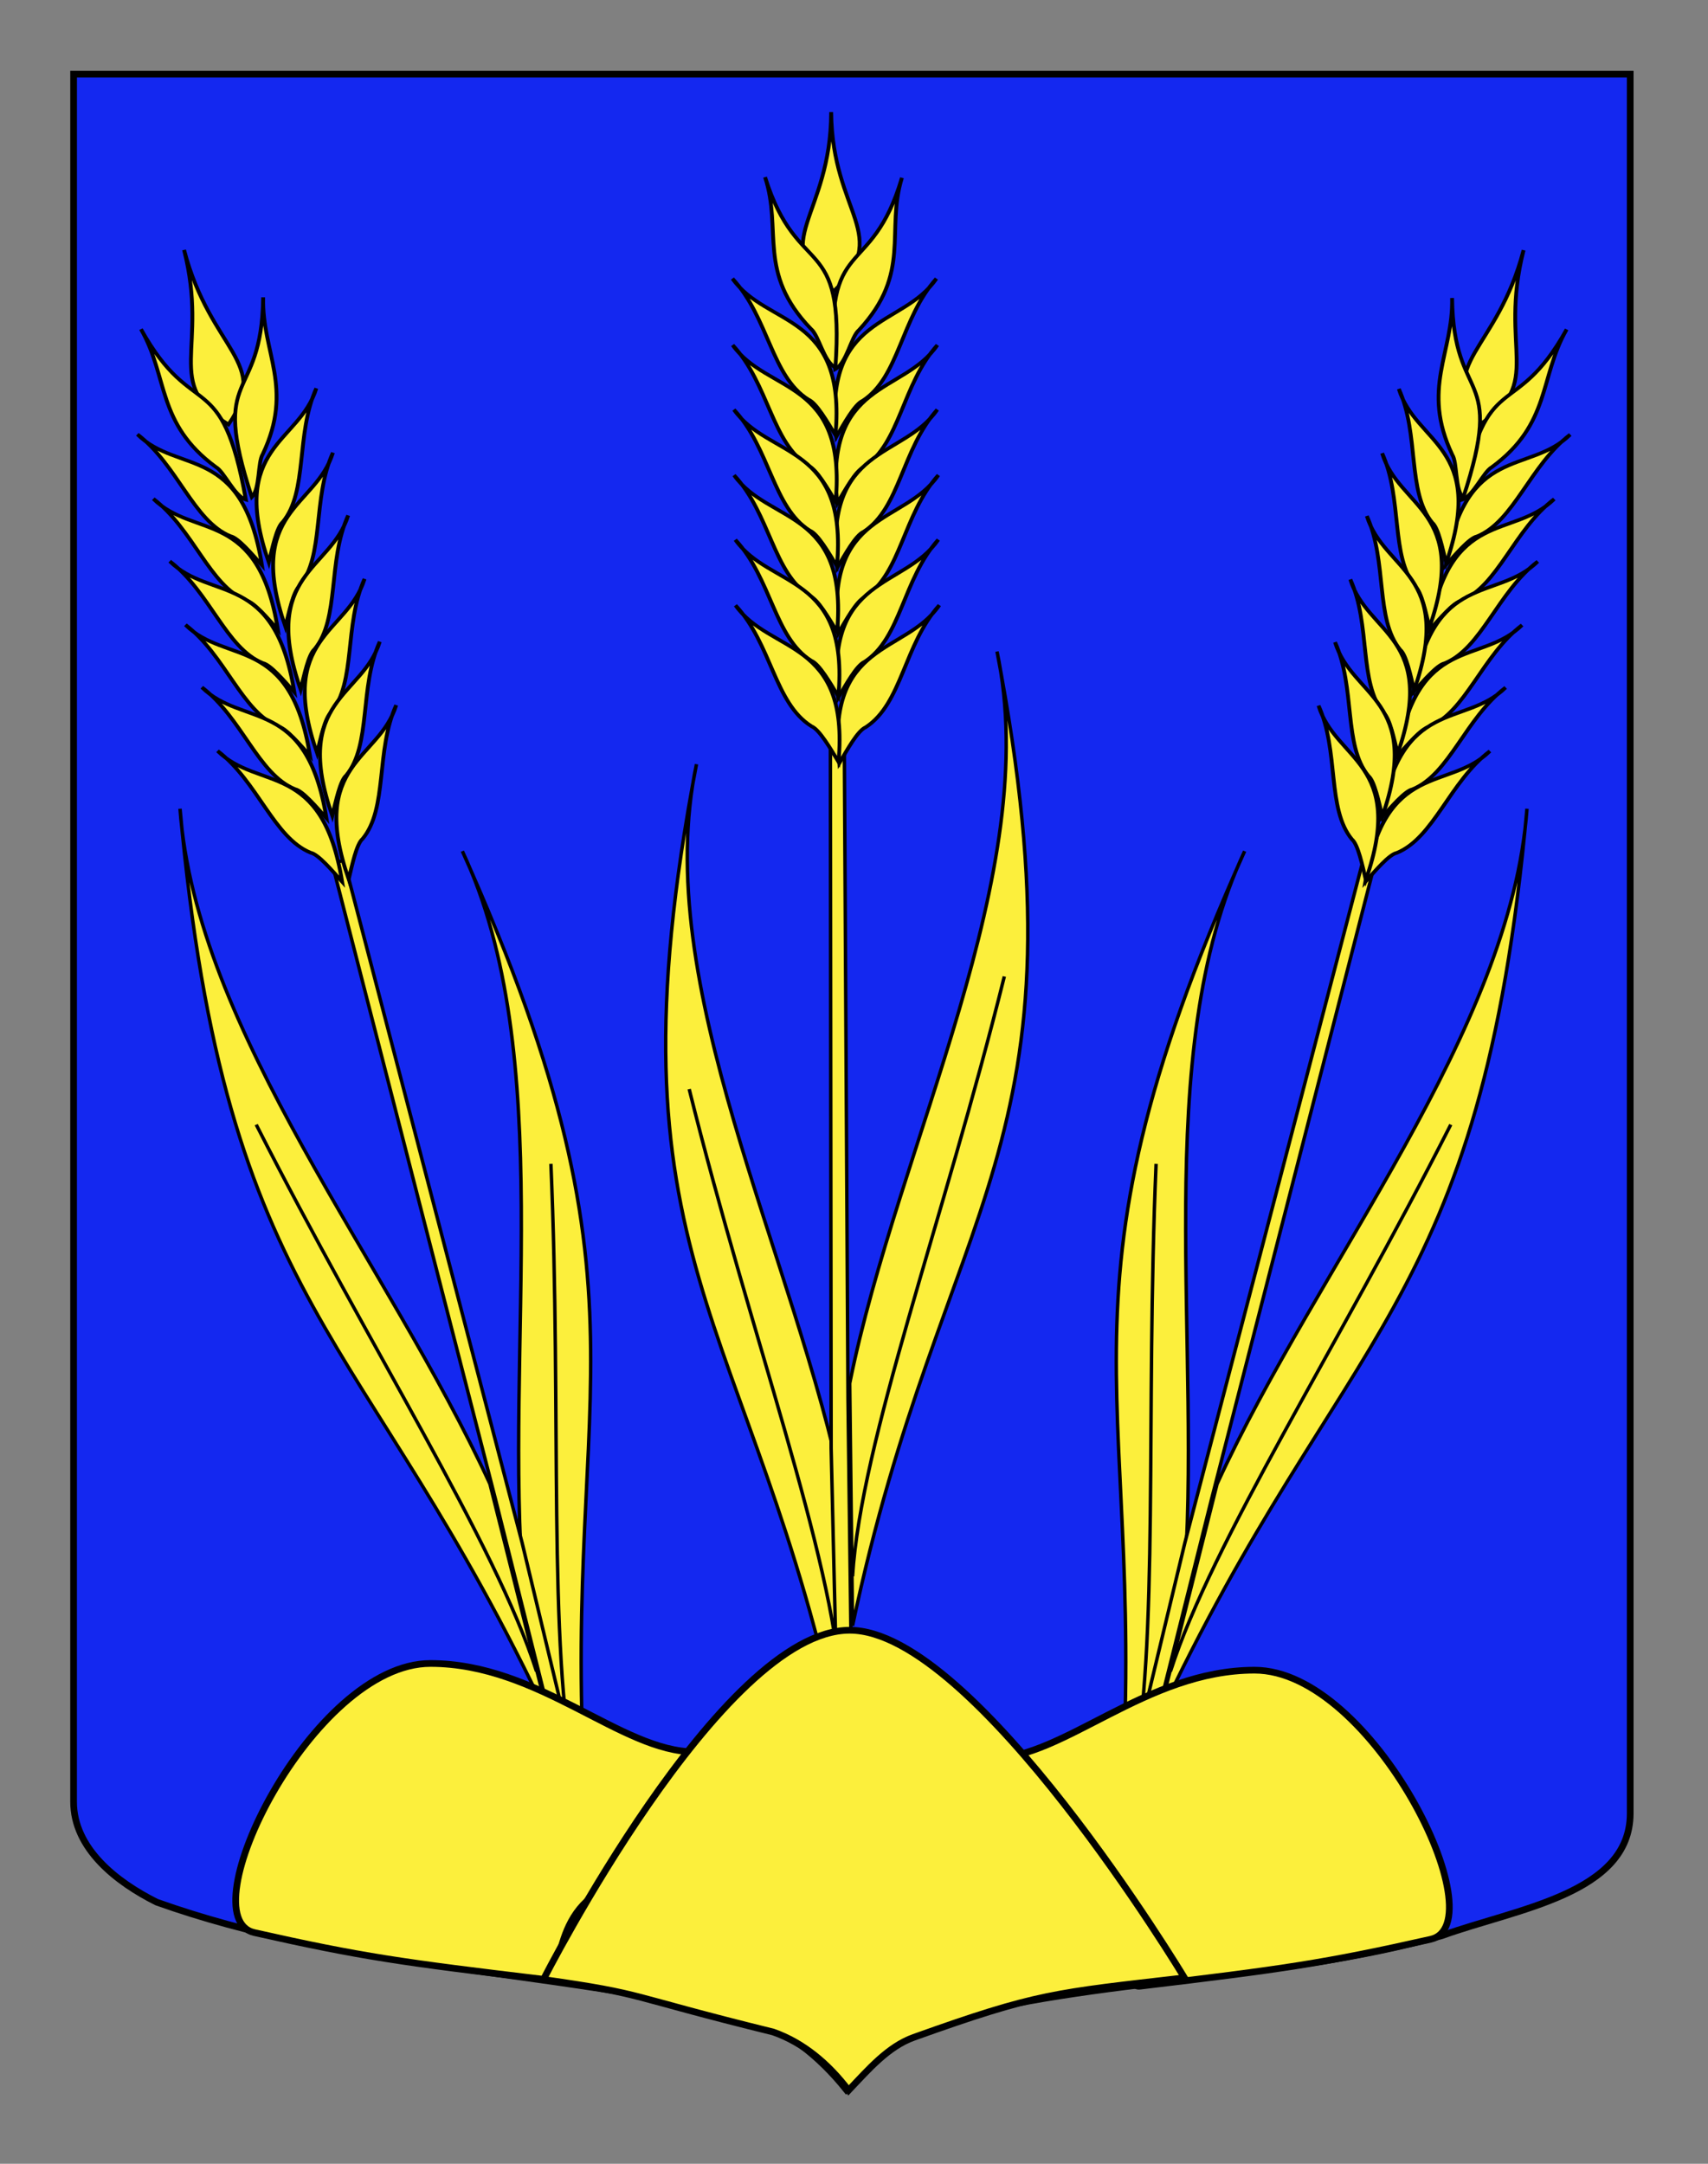
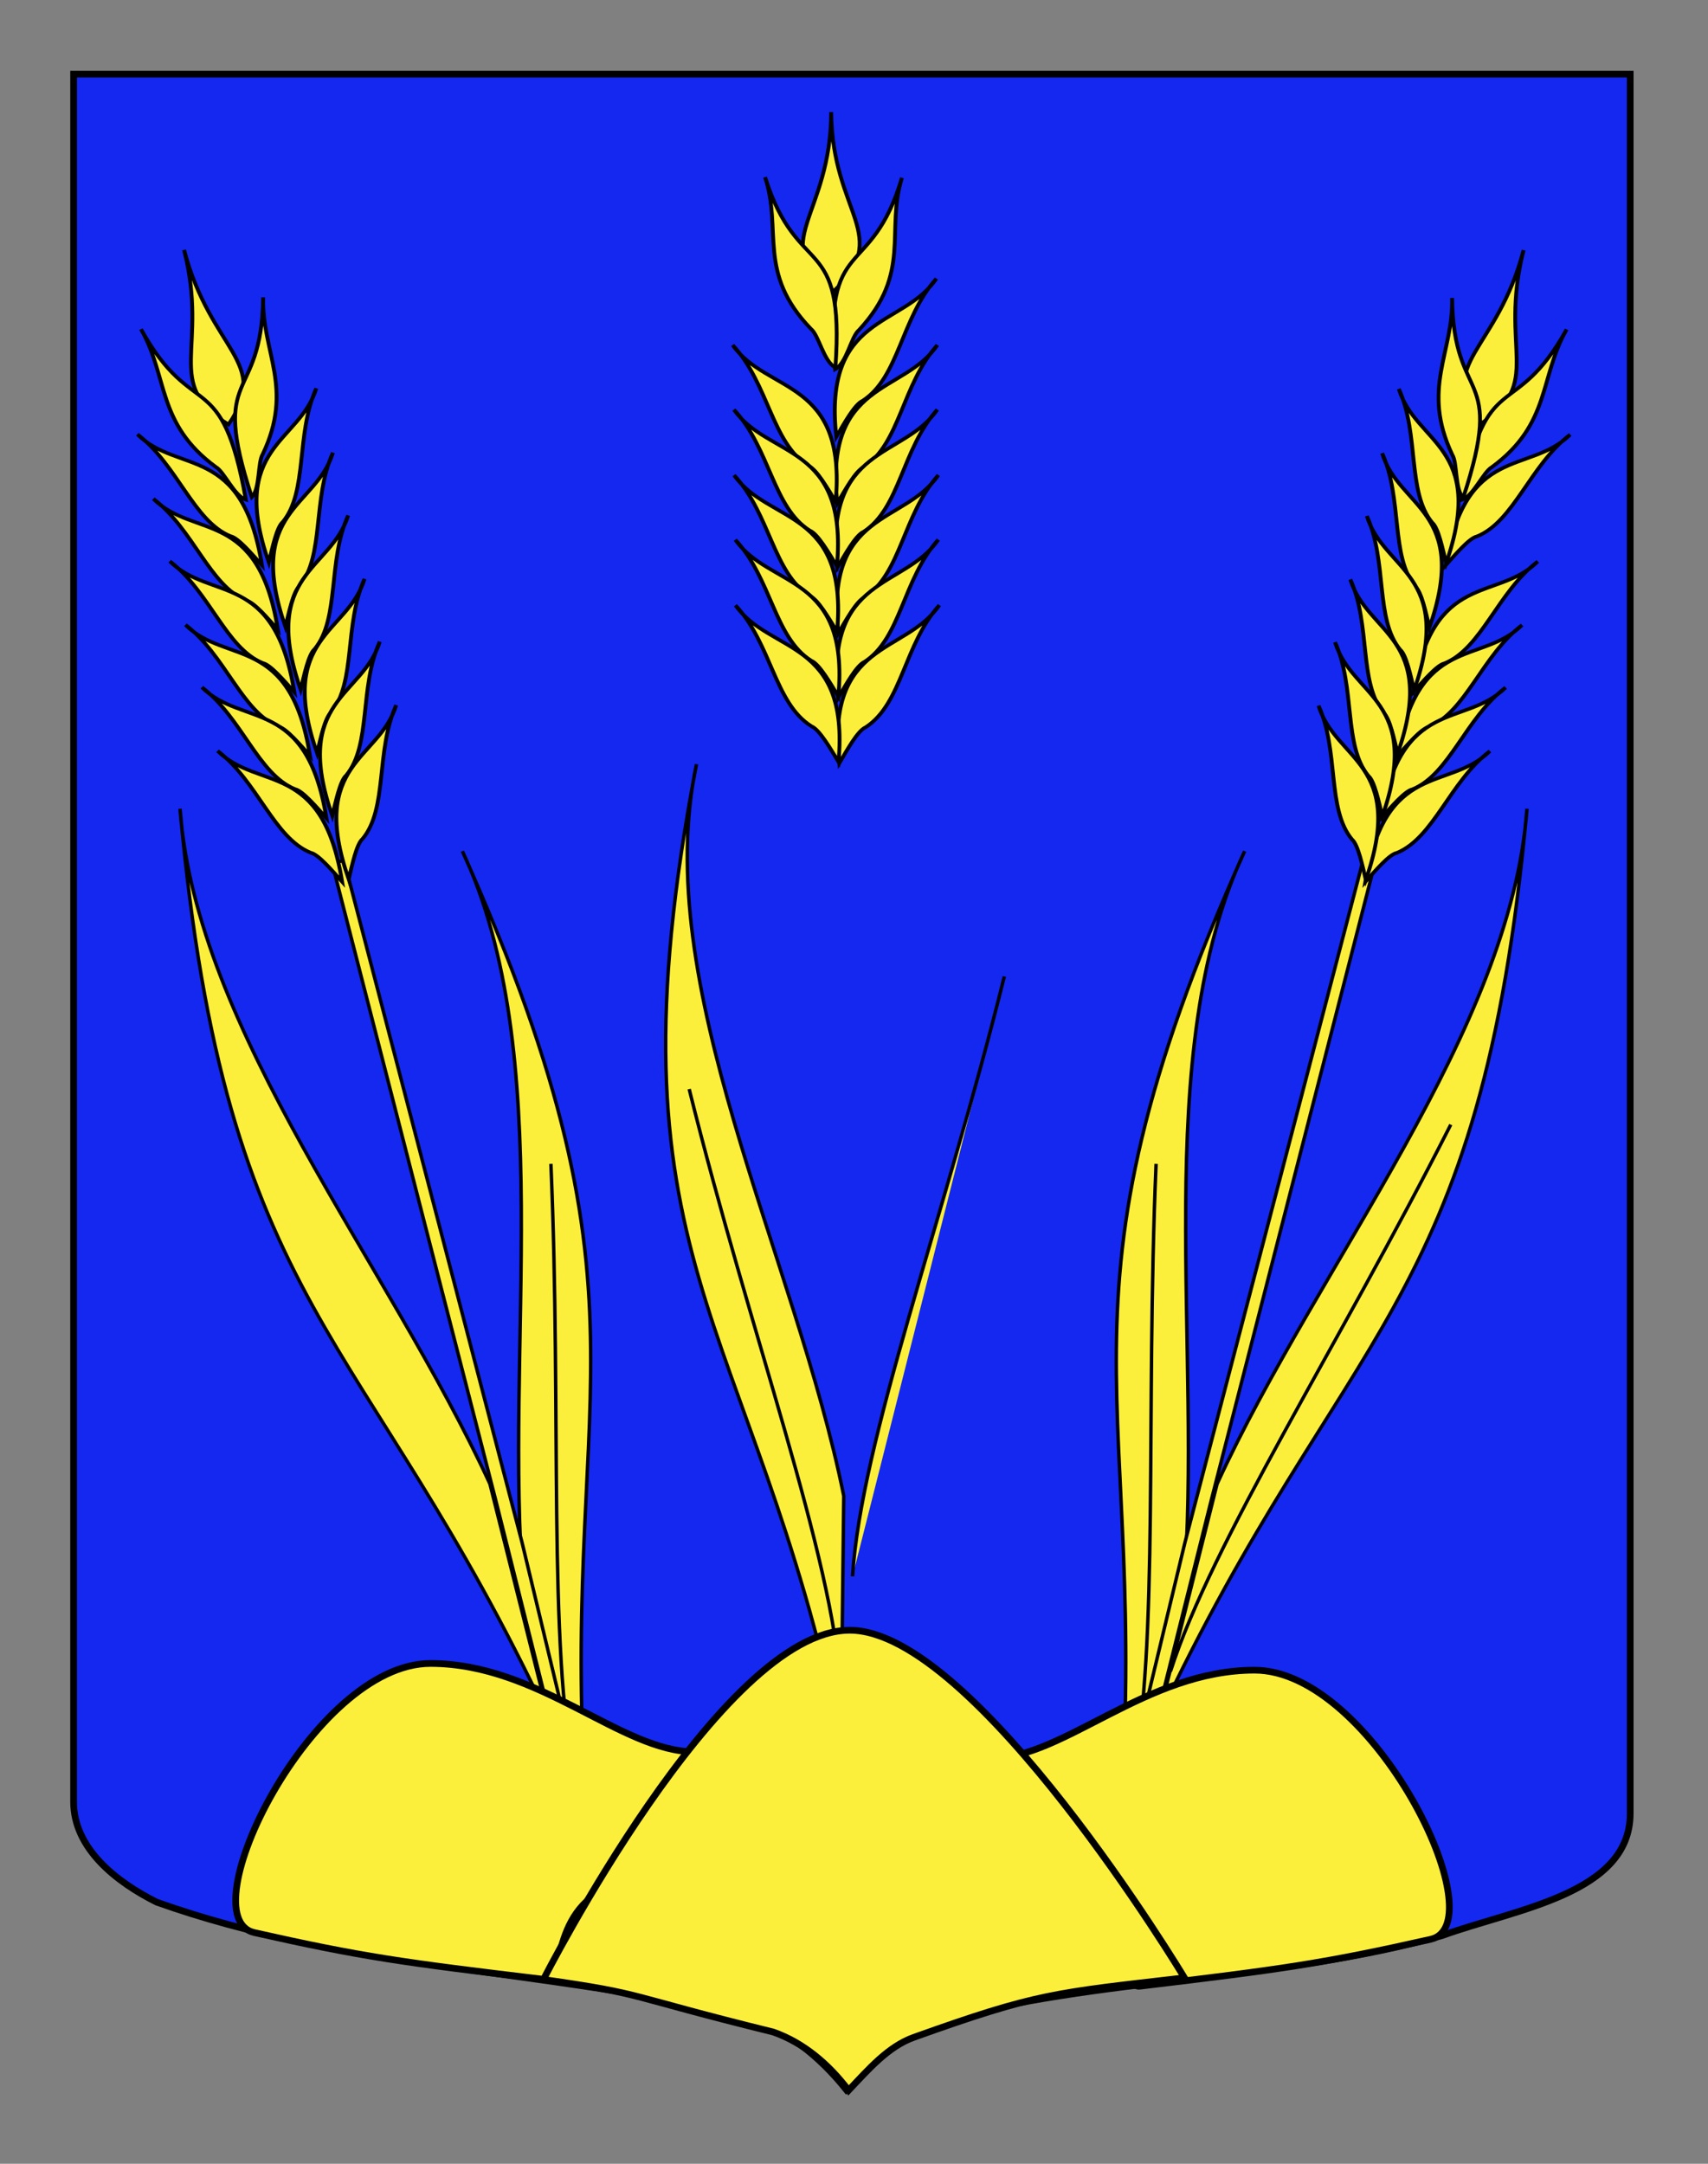
<svg xmlns="http://www.w3.org/2000/svg" version="1.1" id="Layer_1" x="0px" y="0px" width="255.118px" height="323.148px" viewBox="0 0 255.118 323.148" enable-background="new 0 0 255.118 323.148" xml:space="preserve">
  <rect x="0" y="0" width="255.118" height="323.148" fill="#808080" stroke="none" />
  <path id="Fond_ecu" fill="#1428F0" stroke="#000000" d="M10.994,11.075c78,0,154.504,0,232.504,0c0,135.583,0,149.083,0,259.75  c0,12.043-17.101,14.25-28.102,18.25c-25,7-51,6-76,12.999c-5,2-9,6-13,10c-4-5-9-9-15-11c-30-6.999-60-6.999-88-16.999  c-6-3-12.406-8-12.406-15C10.994,245.533,10.994,147.45,10.994,11.075z" />
  <g id="Epi" transform="matrix(0.513,0,0,0.483,-422.417,72.744)">
    <g id="Feuille_1_">
      <path id="path8765_1_" fill="#FCEF3C" stroke="#000000" d="M1168.006,341.549c5.832-75.23-10.016-166.254,17.809-228.968    c-60.468,143.018-27,167.343-36.399,301.296L1168.006,341.549z" />
      <path id="path8807_1_" fill="#FCEF3C" stroke="#000000" d="M1153.066,399.098c7.931-41.299,3.836-112.017,6.968-189.831" />
    </g>
    <path id="Tige" fill="#FCEF3C" stroke="#000000" d="M1176.146,313.065l47.56-196.637l-3.41-1.016l-51.878,211.014l-12.354,54.613   l-10.172,41.475l4.353,0.392L1176.146,313.065z" />
    <g id="Grains" transform="matrix(-0.831,-0.735,-0.735,0.831,2060.573,982.604)">
      <path id="path8769" fill="#FCEF3C" stroke="#000000" d="M1166.321-239.015c-13.583,26.014-3.375,38.594-23.499,44.173    C1137.467-214.986,1152.889-213.787,1166.321-239.015z" />
      <g id="g8771">
        <path id="path8773" fill="#FCEF3C" stroke="#000000" d="M1143.217-229.957c-7.074,28.878,9.319,21.379-10.834,53.829     c-1.611-2.754,0.923-9.641,0.114-12.054C1128.891-207.59,1139.749-215.149,1143.217-229.957z" />
        <path id="path8775" fill="#FCEF3C" stroke="#000000" d="M1123.103-208.596c0.573,15.521,18.916,20.121,0.338,48.958     c0.099-4.017,0.403-9.866-0.821-11.522C1118.124-180.715,1125.354-195.304,1123.103-208.596z" />
-         <path id="path8777" fill="#FCEF3C" stroke="#000000" d="M1114.342-192.358c0.574,15.525,18.918,20.123,0.338,48.958     c0.098-4.018,0.4-9.863-0.826-11.521C1109.359-164.473,1116.591-179.064,1114.342-192.358z" />
        <path id="path8779" fill="#FCEF3C" stroke="#000000" d="M1106.047-176.466c0.572,15.522,18.916,20.124,0.337,48.959     c0.095-4.018,0.4-9.868-0.827-11.522C1101.062-148.584,1108.296-163.172,1106.047-176.466z" />
        <path id="path8781" fill="#FCEF3C" stroke="#000000" d="M1097.393-160.458c0.573,15.526,18.918,20.123,0.342,48.964     c0.094-4.021,0.396-9.869-0.828-11.525C1092.411-132.574,1099.645-147.162,1097.393-160.458z" />
        <path id="path8783" fill="#FCEF3C" stroke="#000000" d="M1089.097-144.565c0.574,15.525,18.918,20.123,0.341,48.96     c0.093-4.02,0.398-9.865-0.825-11.523C1084.114-116.68,1091.349-131.272,1089.097-144.565z" />
        <path id="path8785" fill="#FCEF3C" stroke="#000000" d="M1080.445-128.554c0.574,15.525,18.918,20.123,0.338,48.958     c0.095-4.018,0.403-9.866-0.825-11.523C1075.462-100.672,1082.696-115.262,1080.445-128.554z" />
      </g>
      <g id="g8787" transform="matrix(-0.105,-0.995,-0.995,0.105,1516.331,1364.704)">
        <path id="path8789" fill="#FCEF3C" stroke="#000000" d="M1607.907,176.846c-20.08,22.453-2.573,23.811-35.44,43.011     c-0.015-3.268,5.489-8.209,5.985-10.776C1584.884,189.864,1597.746,188.44,1607.907,176.846z" />
        <path id="path8791" fill="#FCEF3C" stroke="#000000" d="M1580.491,186.103c-7.095,14.23,6.145,27.425-23.626,44.158     c2.045-3.565,5.16-8.668,4.936-10.764C1562.665,208.69,1575.899,199.155,1580.491,186.103z" />
        <path id="path8793" fill="#FCEF3C" stroke="#000000" d="M1565.161,196.36c-7.097,14.232,6.145,27.43-23.628,44.159     c2.043-3.564,5.16-8.668,4.935-10.763C1547.333,218.953,1560.565,209.417,1565.161,196.36z" />
        <path id="path8795" fill="#FCEF3C" stroke="#000000" d="M1550.394,206.541c-7.1,14.23,6.143,27.431-23.628,44.159     c2.043-3.564,5.156-8.669,4.93-10.765C1532.566,229.131,1545.8,219.596,1550.394,206.541z" />
        <path id="path8797" fill="#FCEF3C" stroke="#000000" d="M1535.267,216.653c-7.095,14.23,6.147,27.427-23.625,44.156     c2.045-3.565,5.158-8.671,4.933-10.765C1517.443,239.239,1530.676,229.706,1535.267,216.653z" />
        <path id="path8799" fill="#FCEF3C" stroke="#000000" d="M1520.502,226.833c-7.097,14.227,6.143,27.428-23.629,44.155     c2.046-3.564,5.16-8.668,4.935-10.763C1502.676,249.42,1515.909,239.887,1520.502,226.833z" />
        <path id="path8801" fill="#FCEF3C" stroke="#000000" d="M1505.374,236.94c-7.096,14.231,6.146,27.428-23.627,44.158     c2.045-3.562,5.159-8.667,4.935-10.763C1487.549,259.532,1500.783,249.998,1505.374,236.94z" />
      </g>
    </g>
    <g id="Feuille">
      <path id="path8765_3_" fill="#FCEF3C" stroke="#000000" d="M1160.582,380.97c53.68-121.627,94.082-125.39,107.443-281.514    c-4.715,69.144-60.569,140.205-90.235,208.799L1160.582,380.97z" />
      <path id="path8807" fill="#FCEF3C" stroke="#000000" d="M1245.835,197.134c-33.21,69.443-69.445,128.936-81.608,169.055" />
    </g>
  </g>
  <g id="Epi_1_" transform="matrix(0.513,0,0,0.483,-422.417,72.744)">
    <g id="Feuille_3_">
      <path id="path8765_4_" fill="#FCEF3C" stroke="#000000" d="M994.448,413.877c-9.399-133.953,24.069-158.278-36.399-301.296    c27.825,62.714,11.978,153.738,17.809,228.968L994.448,413.877z" />
      <path id="path8807_3_" fill="#FCEF3C" stroke="#000000" d="M983.831,209.267c3.132,77.815-0.963,148.532,6.968,189.831" />
    </g>
    <path id="Tige_1_" fill="#FCEF3C" stroke="#000000" d="M993.618,422.905l4.353-0.392L987.8,381.039l-12.354-54.613l-51.878-211.014   l-3.41,1.016l47.56,196.637L993.618,422.905z" />
    <g id="Grains_1_" transform="matrix(-0.831,-0.735,-0.735,0.831,2060.573,982.604)">
      <path id="path8769_1_" fill="#FCEF3C" stroke="#000000" d="M1388.733,22.581c3.072-20.656,16.808-12.065,40.962-28.733    C1406.302,10.27,1409.381,25.429,1388.733,22.581z" />
      <g id="g8771_1_">
        <path id="path8773_1_" fill="#FCEF3C" stroke="#000000" d="M1383.388,33.645c-2.493-0.507-9.019,2.851-11.949,1.59     c29.737-23.977,24.302-6.789,52.096-17.347C1409.263,23.144,1403.092,34.846,1383.388,33.645z" />
        <path id="path8775_1_" fill="#FCEF3C" stroke="#000000" d="M1367.704,45.532c-1.793-1.012-7.561,0.006-11.536,0.597     c26.344-21.97,33.156-4.329,48.631-5.662C1391.332,39.861,1377.738,48.824,1367.704,45.532z" />
        <path id="path8777_1_" fill="#FCEF3C" stroke="#000000" d="M1352.662,56.222c-1.796-1.014-7.56,0.002-11.536,0.592     c26.341-21.972,33.153-4.33,48.631-5.662C1376.287,50.549,1362.692,59.513,1352.662,56.222z" />
        <path id="path8779_1_" fill="#FCEF3C" stroke="#000000" d="M1337.906,66.403c-1.792-1.016-7.561,0.004-11.537,0.59     c26.343-21.971,33.156-4.329,48.632-5.663C1361.531,60.728,1347.939,69.694,1337.906,66.403z" />
        <path id="path8781_1_" fill="#FCEF3C" stroke="#000000" d="M1323.075,76.949c-1.793-1.012-7.56,0.005-11.539,0.591     c26.348-21.969,33.158-4.325,48.637-5.659C1346.702,71.275,1333.11,80.241,1323.075,76.949z" />
        <path id="path8783_1_" fill="#FCEF3C" stroke="#000000" d="M1308.32,87.128c-1.795-1.01-7.558,0.009-11.537,0.593     c26.344-21.97,33.155-4.328,48.633-5.659C1331.947,81.455,1318.352,90.423,1308.32,87.128z" />
        <path id="path8785_1_" fill="#FCEF3C" stroke="#000000" d="M1293.492,97.679c-1.795-1.015-7.561,0.006-11.537,0.593     c26.341-21.972,33.153-4.33,48.631-5.662C1317.118,92.004,1303.524,100.971,1293.492,97.679z" />
      </g>
      <g id="g8787_1_" transform="matrix(-0.105,-0.995,-0.995,0.105,1516.331,1364.704)">
        <path id="path8789_1_" fill="#FCEF3C" stroke="#000000" d="M1348.475-1.789c-2.514,0.717-6.961,6.627-10.218,6.895     c16.285-34.405,19.152-17.081,39.784-39.028C1367.369-22.796,1367.064-9.859,1348.475-1.789z" />
        <path id="path8791_1_" fill="#FCEF3C" stroke="#000000" d="M1339.54,15.701c-2.107-0.042-6.922,3.504-10.297,5.849     c14.094-31.107,28.385-19.059,41.948-27.358C1358.584-0.104,1350.23,13.905,1339.54,15.701z" />
        <path id="path8793_1_" fill="#FCEF3C" stroke="#000000" d="M1330.645,31.864c-2.106-0.043-6.922,3.504-10.296,5.848     c14.091-31.108,28.384-19.058,41.949-27.36C1349.688,16.06,1341.333,30.068,1330.645,31.864z" />
        <path id="path8795_1_" fill="#FCEF3C" stroke="#000000" d="M1321.783,47.461c-2.107-0.044-6.925,3.499-10.298,5.843     c14.089-31.107,28.386-19.055,41.949-27.36C1340.824,31.651,1332.47,45.66,1321.783,47.461z" />
        <path id="path8797_1_" fill="#FCEF3C" stroke="#000000" d="M1313.02,63.401c-2.106-0.043-6.923,3.5-10.298,5.846     c14.091-31.108,28.384-19.058,41.947-27.357C1332.061,47.593,1323.708,61.601,1313.02,63.401z" />
        <path id="path8799_1_" fill="#FCEF3C" stroke="#000000" d="M1304.155,78.993c-2.106-0.043-6.922,3.501-10.296,5.848     c14.088-31.108,28.385-19.059,41.945-27.361C1323.196,63.185,1314.844,77.193,1304.155,78.993z" />
        <path id="path8801_1_" fill="#FCEF3C" stroke="#000000" d="M1295.391,94.936c-2.107-0.042-6.923,3.503-10.296,5.848     c14.091-31.108,28.384-19.058,41.948-27.358C1314.432,79.129,1306.078,93.139,1295.391,94.936z" />
      </g>
    </g>
    <g id="Feuille_2_">
      <path id="path8765_2_" fill="#FCEF3C" stroke="#000000" d="M966.075,308.256c-29.665-68.594-85.52-139.656-90.235-208.799    c13.361,156.124,53.763,159.887,107.443,281.514L966.075,308.256z" />
-       <path id="path8807_2_" fill="#FCEF3C" stroke="#000000" d="M979.637,366.189c-12.162-40.119-48.397-99.612-81.608-169.055" />
    </g>
  </g>
  <g id="Epi_2_" transform="matrix(0.513,0,0,0.483,-422.417,72.744)">
    <g id="Feuille_5_">
      <path id="path8765_6_" fill="#FCEF3C" stroke="#000000" d="M1069.099,311.954c-14.112-74.341-56.568-158.11-42.885-226.266    c-27.888,154.613,15.848,169.129,42.067,301.238L1069.099,311.954z" />
      <path id="path8807_5_" fill="#FCEF3C" stroke="#000000" d="M1068.285,371.647c-2.508-42.085-26.387-109.39-44.196-185.507" />
    </g>
-     <path id="Tige_2_" fill="#FCEF3C" stroke="#000000" d="M1070.327,282.21l-1.075-203.004l-4.057-0.065l0.225,218.074l1.248,56.155   l0.072,42.859l4.928-0.792L1070.327,282.21z" />
    <g id="Grains_2_" transform="matrix(-0.831,-0.735,-0.735,0.831,2060.573,982.604)">
      <path id="path8769_2_" fill="#FCEF3C" stroke="#000000" d="M1327.946-147.456c-19.49,22.085-11.328,38.485-33.551,37.351    C1292.844-132.617,1308.772-126.127,1327.946-147.456z" />
      <g id="g8771_2_">
        <path id="path8773_2_" fill="#FCEF3C" stroke="#000000" d="M1301.895-146.031c-13.246,27.246,5.455,25.132-22.222,51.588     c-1.134-3.378,2.914-9.588,2.552-12.34C1282.361-127.946,1295.271-132.004,1301.895-146.031z" />
        <path id="path8775_2_" fill="#FCEF3C" stroke="#000000" d="M1276.497-130.952c-2.531,16.137,15.772,27.115-9.524,50.397     c0.914-4.094,2.414-9.996,1.463-12.116C1265.649-104.018,1276.173-116.535,1276.497-130.952z" />
        <path id="path8777_2_" fill="#FCEF3C" stroke="#000000" d="M1264.035-117.264c-2.531,16.139,15.773,27.117-9.524,50.397     c0.911-4.094,2.41-9.995,1.459-12.115C1253.184-90.327,1263.71-102.843,1264.035-117.264z" />
        <path id="path8779_2_" fill="#FCEF3C" stroke="#000000" d="M1252.131-103.772c-2.531,16.137,15.772,27.116-9.524,50.397     c0.91-4.095,2.41-9.997,1.458-12.116C1241.279-76.836,1251.808-89.35,1252.131-103.772z" />
        <path id="path8781_2_" fill="#FCEF3C" stroke="#000000" d="M1239.828-90.279c-2.531,16.139,15.773,27.117-9.523,50.398     c0.91-4.096,2.41-9.997,1.459-12.117C1228.978-63.343,1239.505-75.86,1239.828-90.279z" />
        <path id="path8783_2_" fill="#FCEF3C" stroke="#000000" d="M1227.924-76.787c-2.532,16.137,15.772,27.116-9.524,50.397     c0.908-4.096,2.409-9.996,1.462-12.115C1217.072-49.851,1227.602-62.367,1227.924-76.787z" />
        <path id="path8785_2_" fill="#FCEF3C" stroke="#000000" d="M1215.621-63.296c-2.529,16.14,15.774,27.118-9.524,50.396     c0.911-4.091,2.413-9.995,1.462-12.115C1204.772-36.359,1215.299-48.876,1215.621-63.296z" />
      </g>
      <g id="g8787_2_" transform="matrix(-0.105,-0.995,-0.995,0.105,1516.331,1364.704)">
        <path id="path8789_2_" fill="#FCEF3C" stroke="#000000" d="M1497.738,30.306c-13.245,27.247,5.455,25.131-22.223,51.586     c-1.132-3.375,2.915-9.588,2.553-12.342C1478.203,48.39,1491.113,44.333,1497.738,30.306z" />
-         <path id="path8791_2_" fill="#FCEF3C" stroke="#000000" d="M1472.341,45.385c-2.53,16.137,15.771,27.113-9.523,50.397     c0.91-4.096,2.412-9.998,1.464-12.119C1461.491,72.32,1472.017,59.802,1472.341,45.385z" />
        <path id="path8793_2_" fill="#FCEF3C" stroke="#000000" d="M1459.877,59.073c-2.531,16.138,15.773,27.119-9.525,50.397     c0.911-4.095,2.413-9.997,1.463-12.118C1449.026,86.01,1459.553,73.494,1459.877,59.073z" />
        <path id="path8795_2_" fill="#FCEF3C" stroke="#000000" d="M1447.973,72.565c-2.533,16.138,15.771,27.118-9.526,50.398     c0.911-4.095,2.41-9.999,1.459-12.119C1437.121,99.502,1447.649,86.984,1447.973,72.565z" />
        <path id="path8797_2_" fill="#FCEF3C" stroke="#000000" d="M1435.671,86.059c-2.531,16.135,15.773,27.116-9.523,50.395     c0.911-4.095,2.41-9.999,1.459-12.119C1424.82,112.993,1435.347,100.477,1435.671,86.059z" />
        <path id="path8799_2_" fill="#FCEF3C" stroke="#000000" d="M1423.765,99.55c-2.531,16.136,15.772,27.117-9.524,50.396     c0.911-4.095,2.413-9.997,1.462-12.117C1412.915,126.485,1423.442,113.968,1423.765,99.55z" />
        <path id="path8801_2_" fill="#FCEF3C" stroke="#000000" d="M1411.463,113.041c-2.531,16.138,15.773,27.116-9.523,50.397     c0.91-4.094,2.41-9.996,1.462-12.117C1400.613,139.978,1411.14,127.462,1411.463,113.041z" />
      </g>
    </g>
    <g id="Feuille_4_">
-       <path id="path8765_5_" fill="#FCEF3C" stroke="#000000" d="M1071.653,352.087c26.219-132.106,69.955-146.625,42.067-301.232    c13.682,68.156-28.773,151.919-42.885,226.26L1071.653,352.087z" />
      <path id="path8807_4_" fill="#FCEF3C" stroke="#000000" d="M1115.846,151.316c-17.809,76.103-41.688,143.408-44.196,185.493" />
    </g>
  </g>
  <g>
    <path fill="#FCEF3C" stroke="#000000" d="M64.296,248.433c16.25,0,28.486,13.195,39.461,13.195c0,0,2.634,16.06-10.148,19.228   c-12,2.977-8.961,15.16-12.188,14.773c-21.375-2.55-27.436-3.403-43.415-7.001C28.007,286.379,46.637,248.433,64.296,248.433z" />
    <path fill="#FCEF3C" stroke="#000000" d="M187.389,249.433c-16.25,0-28.486,13.195-39.462,13.195c0,0-2.633,16.06,10.148,19.228   c12,2.977,8.961,15.16,12.188,14.773c21.375-2.55,27.438-3.403,43.414-7.001C223.677,287.379,205.048,249.433,187.389,249.433z" />
    <path fill="#FCEF3C" stroke="#000000" d="M126.921,243.468c18.75,0,50,51.912,50,51.912c-19.5,2.25-22.014,2.297-40.424,8.886   c-3.832,1.369-6.75,4.752-9.75,7.92c-3-3.96-6.75-7.128-11.25-8.712c-22.5-5.546-18.576-5.6-34.326-7.844   C81.171,295.63,107.671,243.468,126.921,243.468z" />
  </g>
</svg>